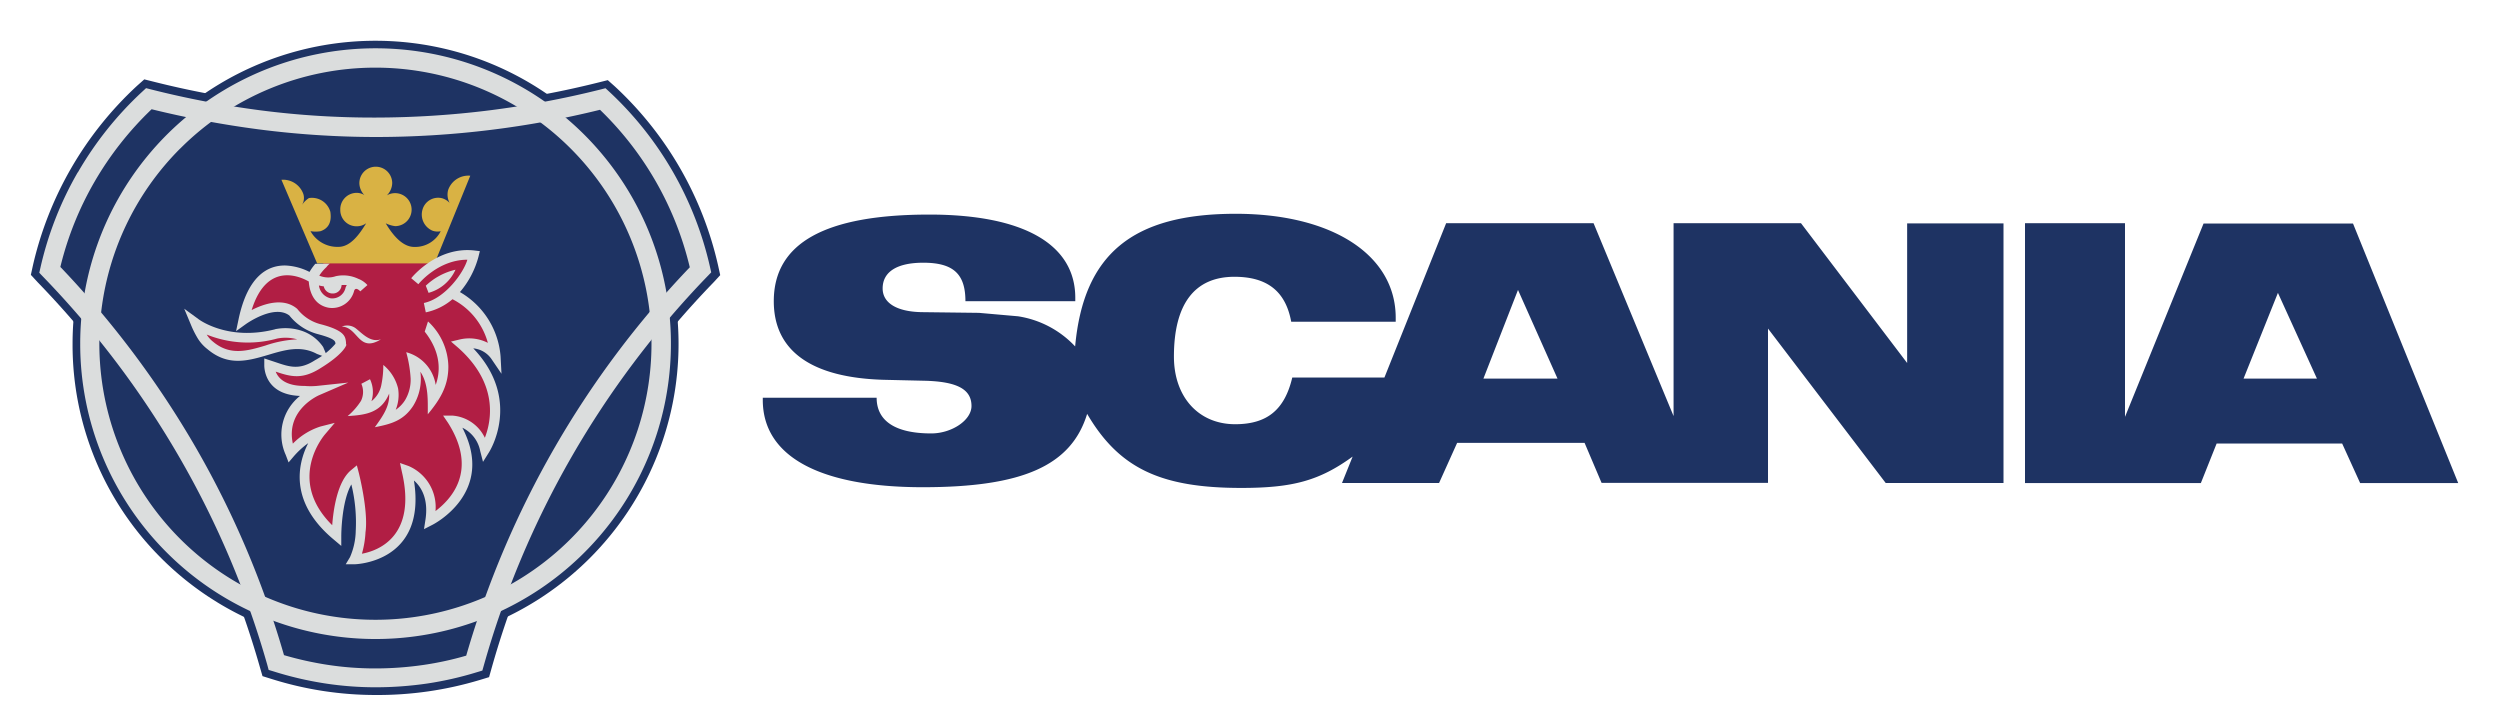
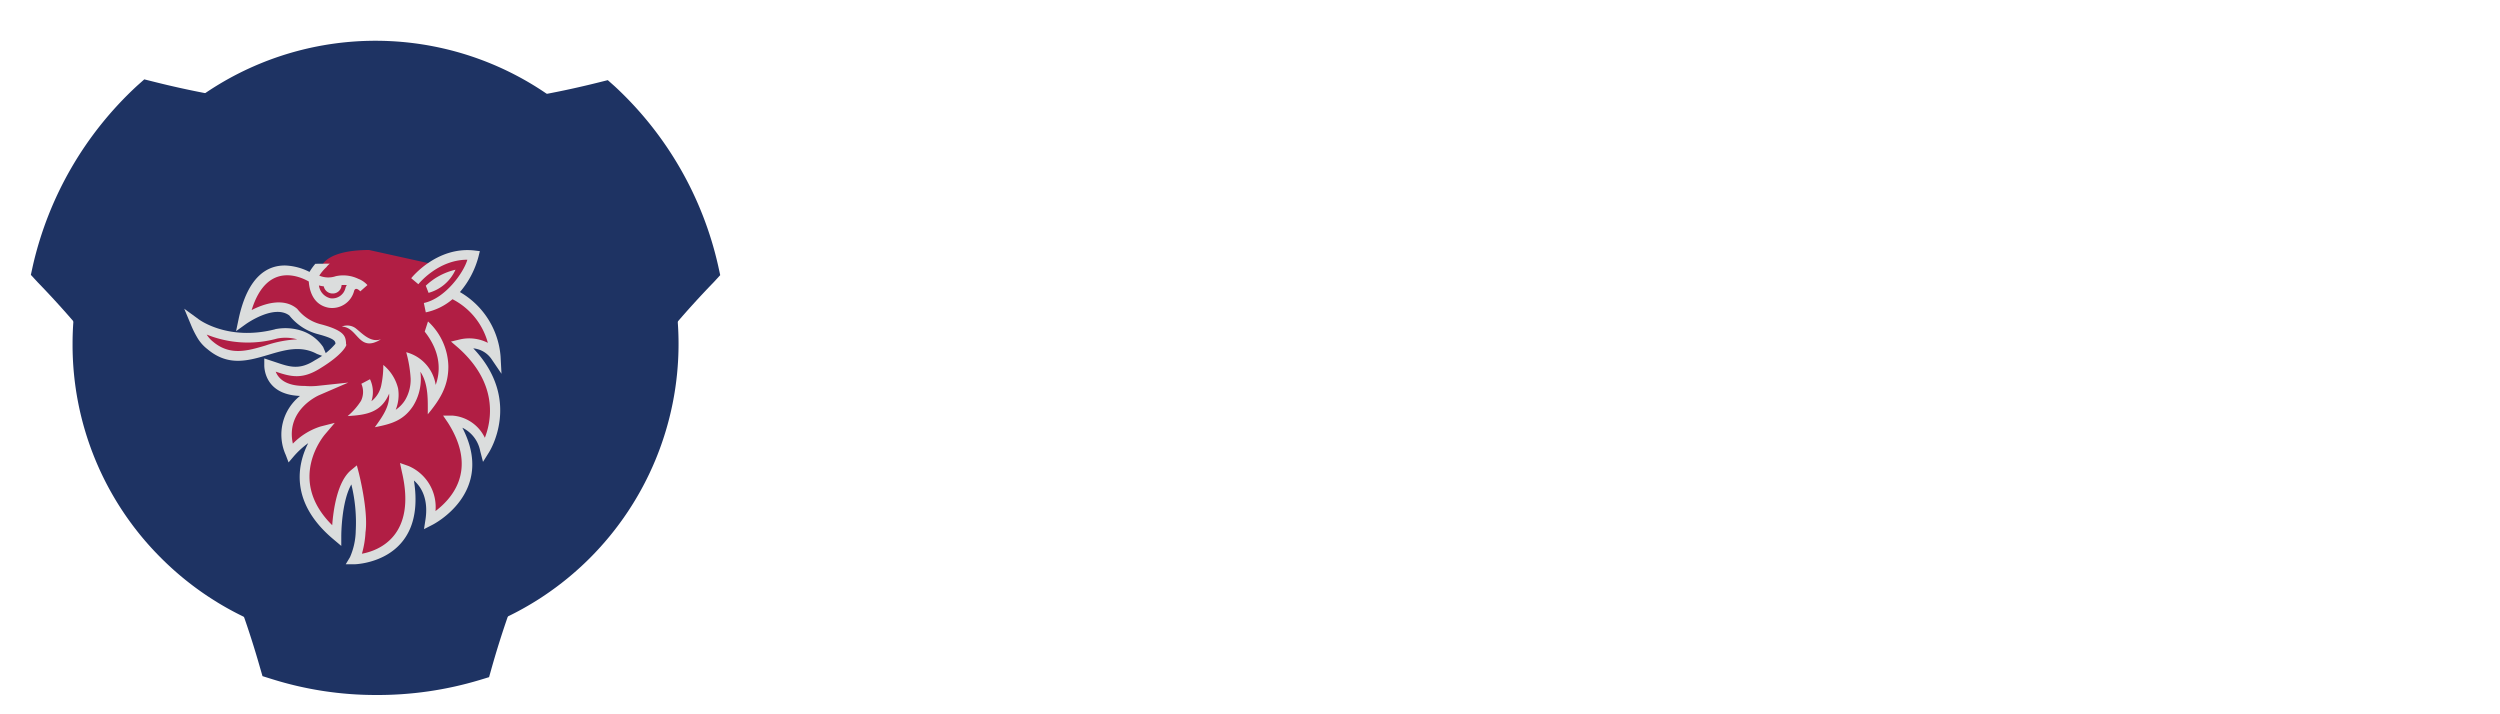
<svg xmlns="http://www.w3.org/2000/svg" id="Layer_1" data-name="Layer 1" viewBox="0 0 350 100">
  <defs>
    <style>.cls-1{fill:#1e3363;}.cls-1,.cls-3,.cls-4,.cls-6{fill-rule:evenodd;}.cls-2,.cls-4{fill:#dbdddd;}.cls-3,.cls-5{fill:#b11e44;}.cls-6{fill:#d9b244;}</style>
  </defs>
  <path class="cls-1" d="M52.59,15.39a127.67,127.67,0,0,0,31.22-3.85l1.28-.32,1,.89a48.85,48.85,0,0,1,14.46,25.13l.28,1.28-.92,1a127.3,127.3,0,0,0-31.08,54l-.36,1.28-1.28.39A49.59,49.59,0,0,1,52.59,97.3,48.54,48.54,0,0,1,38,95.05l-1.25-.39-.36-1.24A127.65,127.65,0,0,0,5.24,39.48l-.92-1,.28-1.28A49.23,49.23,0,0,1,19.2,12l1-.89,1.28.32a128.52,128.52,0,0,0,31.15,3.92Z" />
  <path class="cls-1" d="M10.16,48.14a42.41,42.41,0,0,1,72.41-30,42.42,42.42,0,0,1-60,60A42.1,42.1,0,0,1,10.16,48.14Z" />
-   <path class="cls-2" d="M21.22,15.3a45.77,45.77,0,0,0-8,10.17,44.93,44.93,0,0,0-4.77,11.9,133,133,0,0,1,19,25.35,130.11,130.11,0,0,1,12.31,29,46.92,46.92,0,0,0,6,1.34,43.56,43.56,0,0,0,6.75.52,46.6,46.6,0,0,0,6.85-.5,44.15,44.15,0,0,0,5.91-1.29,131.27,131.27,0,0,1,31.3-54.37A45.22,45.22,0,0,0,84,15.37a129.59,129.59,0,0,1-15.26,2.81,131.13,131.13,0,0,1-16.18,1,128.16,128.16,0,0,1-16.35-1.07,136.52,136.52,0,0,1-15-2.82ZM10.91,24.12a48.36,48.36,0,0,1,9-11.28l.54-.5.7.18a132.24,132.24,0,0,0,15.42,2.94,123.5,123.5,0,0,0,16,1,129.75,129.75,0,0,0,15.86-1,131.72,131.72,0,0,0,15.64-2.93l.7-.18.54.5a47.94,47.94,0,0,1,14.1,24.57l.16.71-.5.52A128.66,128.66,0,0,0,67.73,93.18l-.2.7-.7.21a47.94,47.94,0,0,1-7,1.6,50.18,50.18,0,0,1-7.24.53,46.82,46.82,0,0,1-7.15-.55A48.19,48.19,0,0,1,38.31,94l-.7-.21-.19-.71a127.27,127.27,0,0,0-12.27-29A129.5,129.5,0,0,0,6,38.71l-.5-.52.16-.71a47.7,47.7,0,0,1,5.23-13.36Z" />
-   <path class="cls-2" d="M11.23,48.14A41.35,41.35,0,1,1,23.34,77.35,41.23,41.23,0,0,1,11.23,48.14Zm14-27.35A38.65,38.65,0,1,0,52.55,9.47,38.59,38.59,0,0,0,25.24,20.79Z" />
  <path class="cls-2" d="M38.51,46.09a7.2,7.2,0,0,1,3.84.26,5.87,5.87,0,0,1,2.89,2.23l.65,1.53-1.52-.56c-2.26-1.23-4.54-.55-6.78.12-2.85.84-5.64,1.67-8.55-.79a5.64,5.64,0,0,1-1.47-1.7,13.54,13.54,0,0,1-.84-1.71l-.94-2.25,2,1.46s4.06,3.12,10.72,1.42Z" />
  <path class="cls-3" d="M51.67,35c-2.85,0-5.49.53-6.52,2a5.28,5.28,0,0,0-1.35,2s-7.3-5-9.58,5.81c0,0,4.42-3.17,6.94-1.11a6.92,6.92,0,0,0,3.64,2.42c3.2.86,2.84,1.5,3,2.18,0,0-.42,1-3.2,2.74s-4.31.92-6.83.1c0,0-.18,3.74,4.84,3.67a10.33,10.33,0,0,0,1.81,0s-6,2.53-3.73,8.73c0,0,2.06-2.5,4.34-3.07,0,0-6.52,7.41,2.1,14.64,0,0,0-6.63,2.45-8.66,0,0,1.36,5.27.93,8.16a10.45,10.45,0,0,1-.89,3.84s10.22-.21,7.3-12.49c0,0,4.09,1.38,3.24,7,0,0,9.18-4.59,3.13-14,0,0,3.45,0,4.52,4.13,0,0,4.91-7.59-3.2-14.81a4.58,4.58,0,0,1,4.73,1.78,10.7,10.7,0,0,0-5.66-8.58c-1.24-.68.71-2.67.22-3.77Z" />
  <path class="cls-3" d="M58,39.38s3.31-4.2,8.26-3.63c0,0-1.39,6.19-6.84,7.33Z" />
  <path class="cls-4" d="M59.61,40a9,9,0,0,1,4.16-2.24A5.83,5.83,0,0,1,60,41Zm-9.76,6a2,2,0,0,0-2-.28c2,.07,2.28,2.85,4.41,2.28a3.76,3.76,0,0,0,1.07-.5C51.91,48,50.78,46.75,49.85,46ZM61,53.91a5.62,5.62,0,0,0-4.13-4.6A17.44,17.44,0,0,1,57.49,53a5.59,5.59,0,0,1-.77,3,4.54,4.54,0,0,1-1.32,1.37,5.57,5.57,0,0,0,.33-3,6.14,6.14,0,0,0-2.07-3.28,13.16,13.16,0,0,1-.26,2.73A3.79,3.79,0,0,1,52,56.17a4.17,4.17,0,0,0-.2-3.08l-1.21.64a2.85,2.85,0,0,1-.05,2.39,9.24,9.24,0,0,1-1.87,2.13c2.45-.15,4.67-.41,5.81-3.14.11,1.83-1,3.29-2,4.7,2.19-.43,4-.88,5.37-3a7.2,7.2,0,0,0,1-4.77C60,53.75,59.89,56,59.89,58c1.66-2,2.9-3.91,2.88-6.74A8.79,8.79,0,0,0,59.92,45l-.46,1.43c2.43,3.08,2.14,5.8,1.53,7.48Z" />
  <path class="cls-5" d="M41.61,47.51a6,6,0,0,0-2.82-.11,15.36,15.36,0,0,1-9.85-.56,3.75,3.75,0,0,0,.89,1l0,0,0,0c2.37,2,4.82,1.28,7.32.54A15.91,15.91,0,0,1,41.61,47.51Z" />
-   <path class="cls-6" d="M54,31.26c.85,1.43,2.24,3.31,4,3.31a4,4,0,0,0,3.7-2.2,2.11,2.11,0,0,1-1.14-.07,2.45,2.45,0,0,1-1.42-2.92,2.27,2.27,0,0,1,2.81-1.61,2.42,2.42,0,0,1,1,.64,2.47,2.47,0,0,1-.21-1.81,3,3,0,0,1,3.1-2l-5,12.28H44.4l-5-11.71a3,3,0,0,1,3.07,2,1.84,1.84,0,0,1-.22,1.56,3.5,3.5,0,0,1,1-1,2.67,2.67,0,0,1,3,1.93c.21,1.42-.25,2.31-1.35,2.7a3.82,3.82,0,0,1-1.43,0,4.3,4.3,0,0,0,3.92,2.2c1.74,0,3-1.88,3.88-3.31a2.22,2.22,0,0,1-1.36.43,2.27,2.27,0,0,1-2.27-2.31A2.3,2.3,0,0,1,49.88,27a2,2,0,0,1,1.14.32,2.47,2.47,0,0,1-.71-1.68,2.3,2.3,0,1,1,4.6,0,2.52,2.52,0,0,1-.75,1.71,2.31,2.31,0,1,1,1.17,4.31A4.16,4.16,0,0,1,54,31.26Z" />
  <path class="cls-2" d="M48.55,39.91a4.45,4.45,0,0,0-.73,0,1.22,1.22,0,0,1-1.25,1.18,1.25,1.25,0,0,1-1.24-1,3.89,3.89,0,0,1-.68-.13,2.11,2.11,0,0,0,1.62,1.8,1.89,1.89,0,0,0,2.11-1.5h0A2.87,2.87,0,0,1,48.55,39.91Zm-2.37-3a2.23,2.23,0,0,0-.48.49l0,0,0,0a6,6,0,0,0-1,1.19,3.23,3.23,0,0,0,2.3.08h0a4.84,4.84,0,0,1,3.15.36,3.3,3.3,0,0,1,1.29.88l-1,.88s-.63-.72-.86-.08A3.17,3.17,0,0,1,46,43.08c-2.29-.43-2.7-2.62-2.77-3.67-1-.57-5.83-3-8,4,1.65-.85,4.38-1.8,6.31-.23l.07.06.05.06A6.07,6.07,0,0,0,45,45.42h0c3.25.87,3.35,1.68,3.44,2.5,0,.07,0,.14,0,.18l.05.21-.09.19s-.51,1.19-3.46,3c-2.6,1.68-4.21,1.25-6.34.53.34.88,1.3,2,4,2h.05a9.65,9.65,0,0,0,1.7,0l4.41-.47-4.07,1.76s-4.73,2-3.69,6.79a9.35,9.35,0,0,1,3.87-2.4l2-.51-1.36,1.6s-5.52,6.27,1,12.73c.16-2.16.71-6.12,2.64-7.71l.81-.67.26,1s1.38,5.35.95,8.37a13.42,13.42,0,0,1-.5,3C53.05,77.09,58.39,75,56.25,66L56,64.82l1.17.41a6.25,6.25,0,0,1,3.8,6.32C63,70,67.05,66,62.71,59.18l-.68-1h1.25a5.48,5.48,0,0,1,4.6,3.11c.92-2.38,1.94-7.56-3.74-12.61l-1-.86,1.25-.3A5.75,5.75,0,0,1,68.3,48a9.74,9.74,0,0,0-4.95-6.11h0l0,0a8.38,8.38,0,0,1-3.74,1.84l-.27-1.31c3-.64,5.58-4.26,6.09-6.06-4.13,0-6.85,3.42-6.86,3.43l-1-.84s3.54-4.49,8.86-3.88l.75.09-.18.73a12.57,12.57,0,0,1-2.61,5,11.42,11.42,0,0,1,5.69,9l.13,2.44-1.36-2a3.49,3.49,0,0,0-2.59-1.56c6.92,7.27,2.2,14.55,2.19,14.57l-.83,1.32-.39-1.51a4.59,4.59,0,0,0-2.5-3.27c4.75,9.13-4.17,13.59-4.2,13.6l-1.17.6.2-1.3c.47-3-.65-4.69-1.61-5.51C59.79,78.82,49.65,79,49.62,79l-1.22,0L49,78a9.61,9.61,0,0,0,.8-3.53v-.07a22.35,22.35,0,0,0-.61-6.58C47.78,70.29,47.78,75,47.78,75v1.43l-1.09-.92c-6.27-5.25-5-10.61-3.54-13.47a11.66,11.66,0,0,0-2,1.82l-.75.88L40,63.68a6.92,6.92,0,0,1,2-8.25c-5.21-.19-5-4.35-5-4.36l0-.89.84.28.79.26c1.91.65,3.3,1.12,5.47-.29h0a10.11,10.11,0,0,0,2.86-2.3v0c0-.36-.09-.72-2.45-1.35h0a7.58,7.58,0,0,1-4-2.61c-2.14-1.62-6.05,1.18-6.07,1.19l-1.39,1,.35-1.67c1.3-6.14,4.14-7.56,6.56-7.52a8.1,8.1,0,0,1,3.37.9,7.66,7.66,0,0,1,.82-1.14Z" />
-   <path class="cls-1" d="M329.42,31.29H308.5l-11,27.07,0-27.11H283.5V67.63h24.62l2.21-5.54H327.9l2.52,5.54h13.73L329.42,31.29ZM267,50.82,252.14,31.25H234.3v27l-11.2-27H202.46l-8.64,21.6h-12.9c-1.07,4.53-3.53,6.54-8,6.54-5.11,0-8.57-3.8-8.57-9.47,0-7.37,2.9-11.17,8.47-11.17,4.56,0,7.16,2,7.95,6.29h14.63l0-.55c0-8.79-8.88-14.56-22.4-14.56-14.45,0-21.3,5.64-22.48,18.57a13.82,13.82,0,0,0-8-4.22l-5.46-.48L129,43.7c-3.45-.07-5.43-1.28-5.43-3.32,0-2.32,2-3.6,5.68-3.6,4.21,0,5.91,1.56,5.91,5.39h15.38v-.48c0-7.5-7.26-11.65-20.43-11.65-14.63,0-21.78,4-21.78,12.13,0,6.95,5.25,10.69,15.31,11l6,.14c4.4.14,6.37,1.21,6.37,3.53,0,2-2.77,3.84-5.64,3.84-5,0-7.64-1.73-7.64-5H106.79V56c0,7.89,7.95,12.21,22.41,12.21,13.93,0,20.78-3,23-10.27,4.46,7.61,10.27,10.37,21.57,10.37,7.19,0,10.93-1,15.6-4.39l-1.49,3.7h13.59L204,62h17.84l2.38,5.6h23.3V46L264,67.62h16.49V31.28H267V50.82ZM314.1,53l4.81-12,5.46,12ZM207.68,53l4.84-12.41L218.05,53Z" />
</svg>